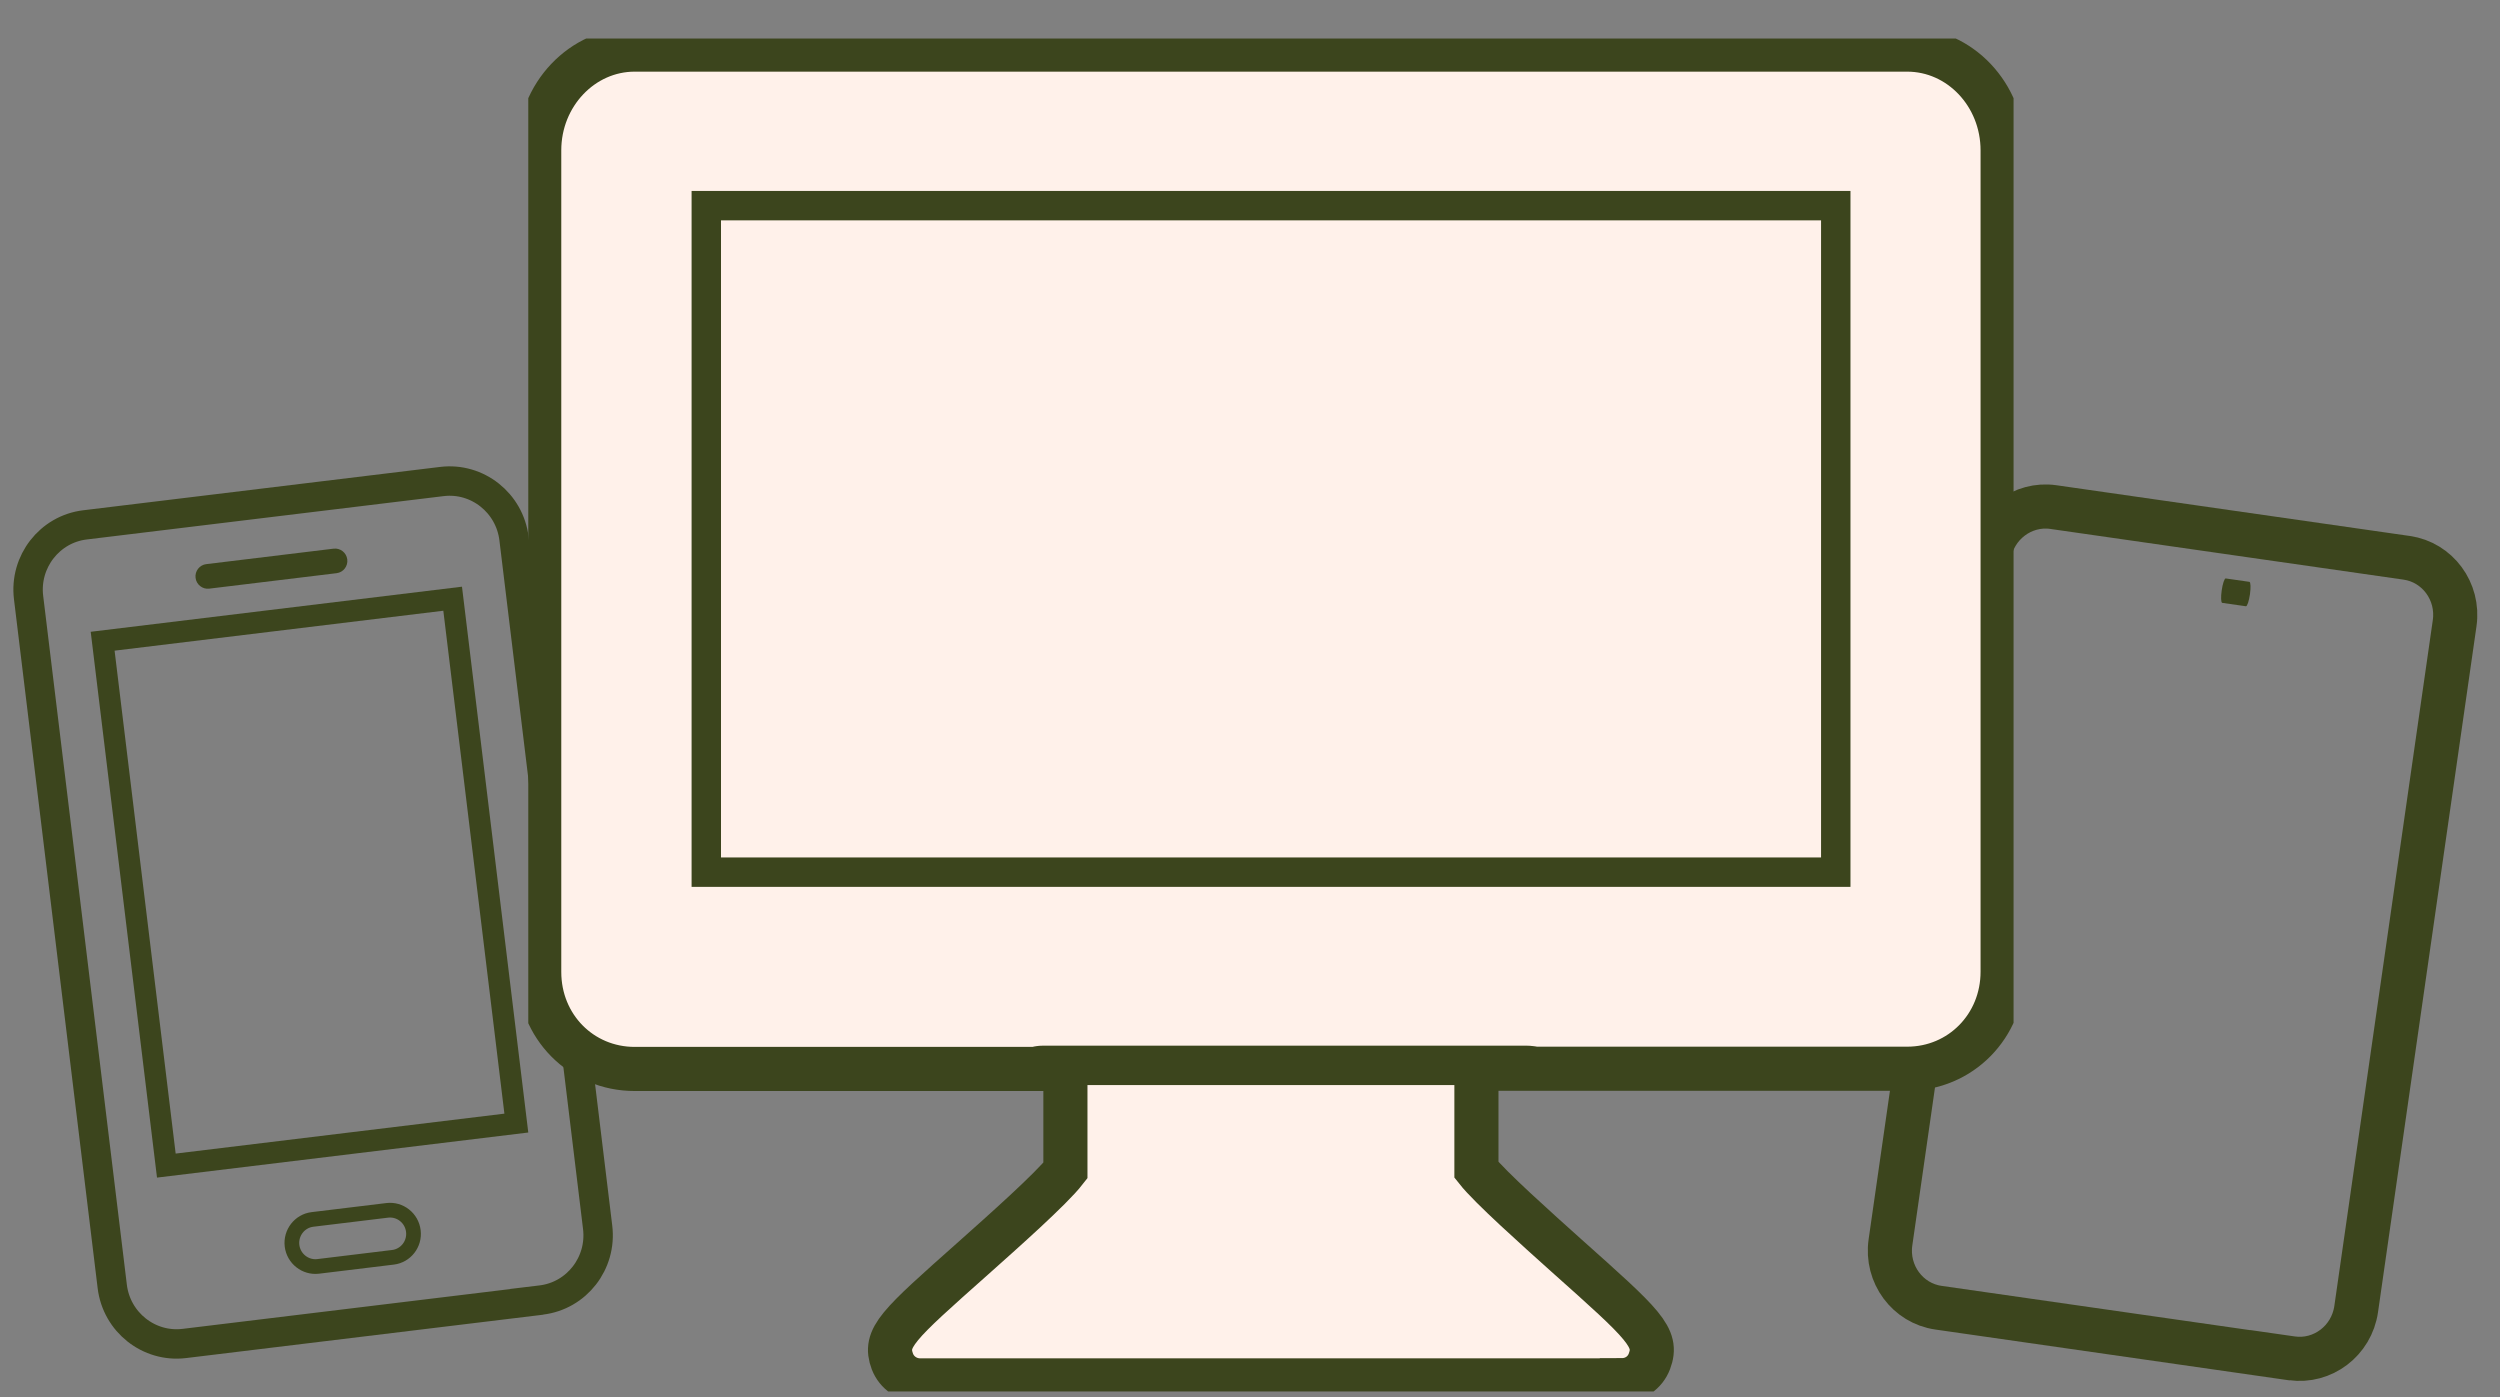
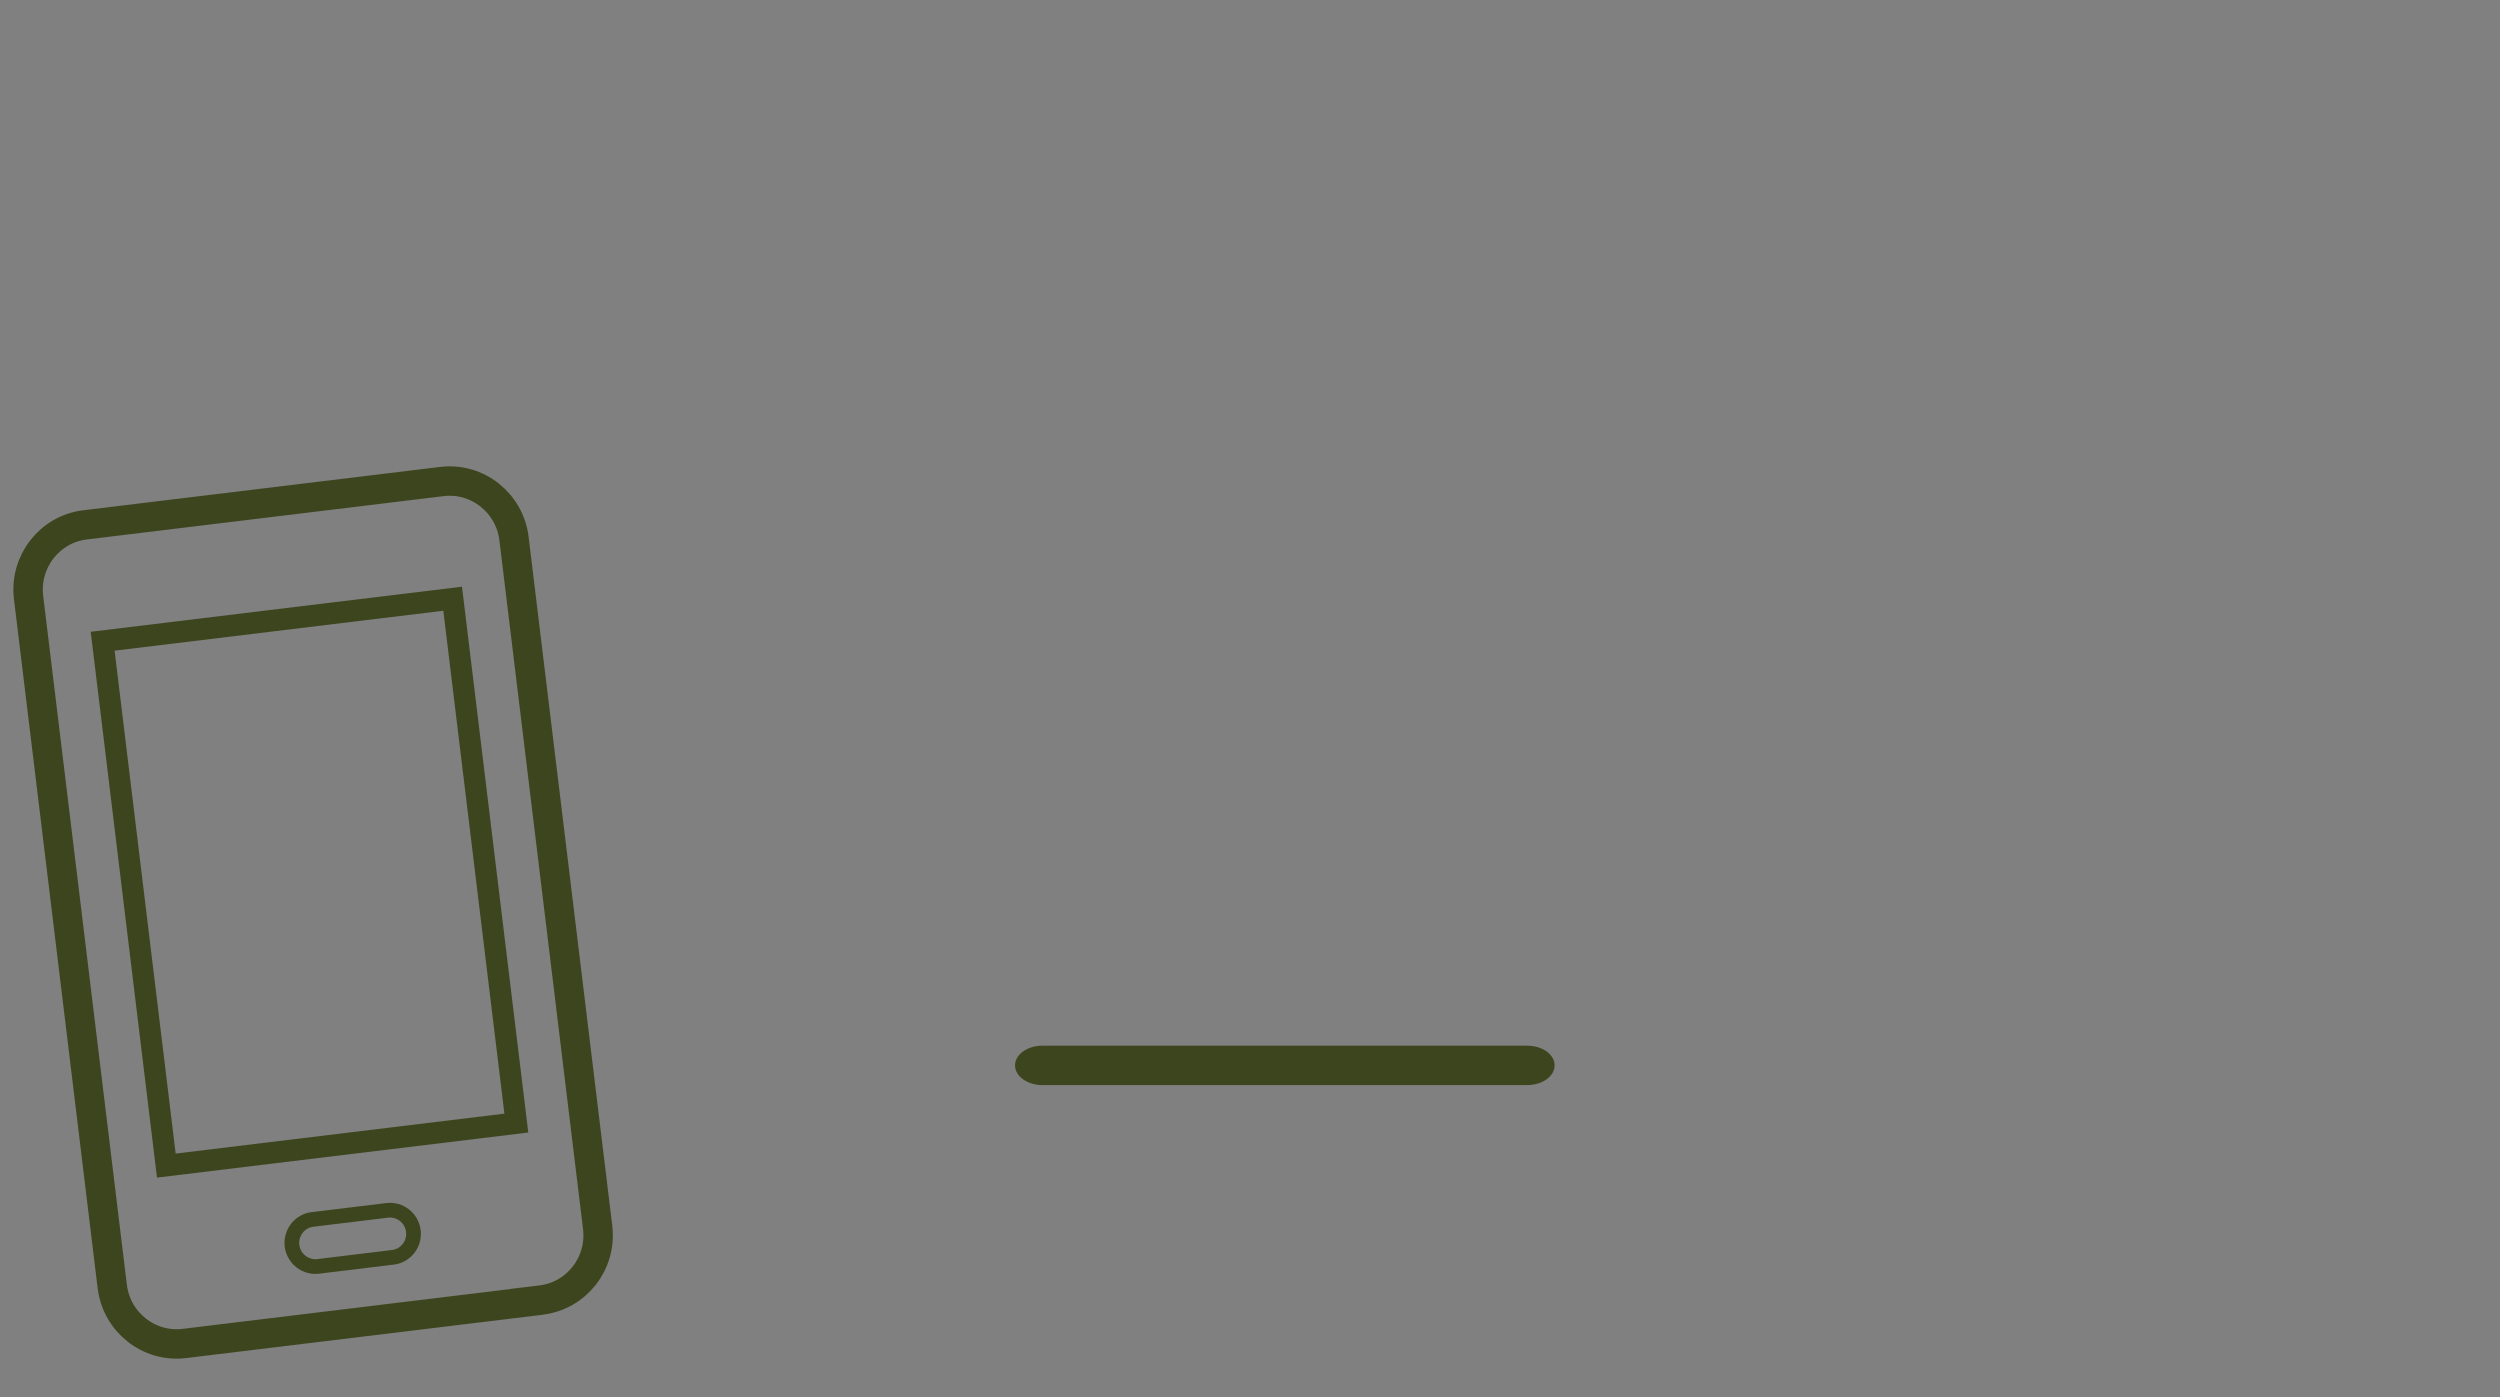
<svg xmlns="http://www.w3.org/2000/svg" width="170" height="95" viewBox="0 0 170 95" fill="none">
  <rect x="0" y="0" width="170" height="95" fill="#808080" stroke="none" />
  <g clip-path="url(#clip0_3548_741)">
    <path d="M5.772 35.692L30.052 32.743C32.454 32.452 34.656 34.187 34.952 36.623L40.64 83.46C40.937 85.903 39.207 88.109 36.811 88.4L35.818 88.52L35.819 88.528L12.533 91.356C10.13 91.648 7.929 89.914 7.633 87.478L1.943 40.632C1.647 38.196 3.377 35.983 5.772 35.692Z" stroke="#3C451D" stroke-width="2" />
    <path d="M35.923 77.011L10.676 80.077L6.168 42.961L31.415 39.895L35.923 77.011ZM11.945 78.443L34.299 75.728L30.146 41.53L7.792 44.245L11.946 78.451L11.945 78.443Z" fill="#3C451D" />
    <path d="M21.243 82.922L26.335 82.304C27.199 82.199 28 82.821 28.108 83.709C28.216 84.596 27.587 85.391 26.723 85.496L21.63 86.115C20.768 86.219 19.965 85.591 19.858 84.711C19.751 83.831 20.38 83.027 21.243 82.922Z" stroke="#3C451D" />
-     <path d="M22.89 38.976L14.226 40.028C13.771 40.084 13.354 39.754 13.298 39.295C13.242 38.837 13.569 38.416 14.024 38.361L22.687 37.309C23.142 37.254 23.559 37.584 23.615 38.042C23.671 38.501 23.344 38.921 22.89 38.976Z" fill="#3C451D" />
  </g>
  <g clip-path="url(#clip1_3548_741)">
    <path d="M139.625 34.481L163.657 37.931C165.745 38.23 167.227 40.209 166.916 42.375L160.22 89.017C159.908 91.189 157.925 92.663 155.843 92.364L154.358 92.151L154.357 92.159L131.81 88.923C129.722 88.623 128.241 86.645 128.552 84.479L135.249 37.828C135.559 35.664 137.545 34.182 139.625 34.481Z" stroke="#3C451D" stroke-width="3" />
-     <path d="M152.723 41.226L151.111 40.995C151.026 40.983 151.011 40.599 151.076 40.142C151.142 39.686 151.265 39.322 151.349 39.334L152.961 39.566C153.046 39.578 153.061 39.961 152.996 40.418C152.93 40.875 152.807 41.238 152.723 41.226Z" fill="#3C451D" />
  </g>
  <g clip-path="url(#clip2_3548_741)">
-     <path d="M110.284 93.867H62.576C61.727 93.867 60.983 93.355 60.685 92.588C60.075 90.962 61.013 90.149 66.18 85.558C68.205 83.752 71.48 80.847 72.448 79.598V72.689H43.159C39.526 72.689 36.667 69.799 36.667 66.096V10.221C36.667 6.443 39.586 3.372 43.159 3.372H129.686C133.275 3.372 136.178 6.443 136.178 10.221V66.081C136.178 69.768 133.319 72.674 129.686 72.674H100.397V79.552C101.335 80.742 104.522 83.586 106.502 85.363C111.818 90.104 112.771 90.947 112.16 92.573C111.863 93.355 111.133 93.852 110.284 93.852V93.867Z" fill="#FFF1EA" stroke="#3C451D" stroke-width="3" stroke-miterlimit="10" />
-     <path d="M124.832 59.307H48.028V13.984H124.832V59.307Z" stroke="#3C451D" stroke-width="2" stroke-miterlimit="10" />
    <path d="M103.852 73.785H70.885C69.857 73.785 69.024 73.19 69.024 72.446C69.024 71.702 69.857 71.107 70.885 71.107H103.852C104.879 71.107 105.713 71.702 105.713 72.446C105.713 73.19 104.879 73.785 103.852 73.785Z" fill="#3C451D" />
  </g>
  <defs>
    <clipPath id="clip0_3548_741">
      <rect width="35.259" height="58.074" fill="white" transform="translate(0.294 35.35) rotate(-6.925)" />
    </clipPath>
    <clipPath id="clip1_3548_741">
-       <rect width="35" height="58" fill="white" transform="translate(134.536 32.235) rotate(8.17)" />
-     </clipPath>
+       </clipPath>
    <clipPath id="clip2_3548_741">
      <rect width="101" height="92" fill="white" transform="translate(35.923 2.62)" />
    </clipPath>
  </defs>
</svg>